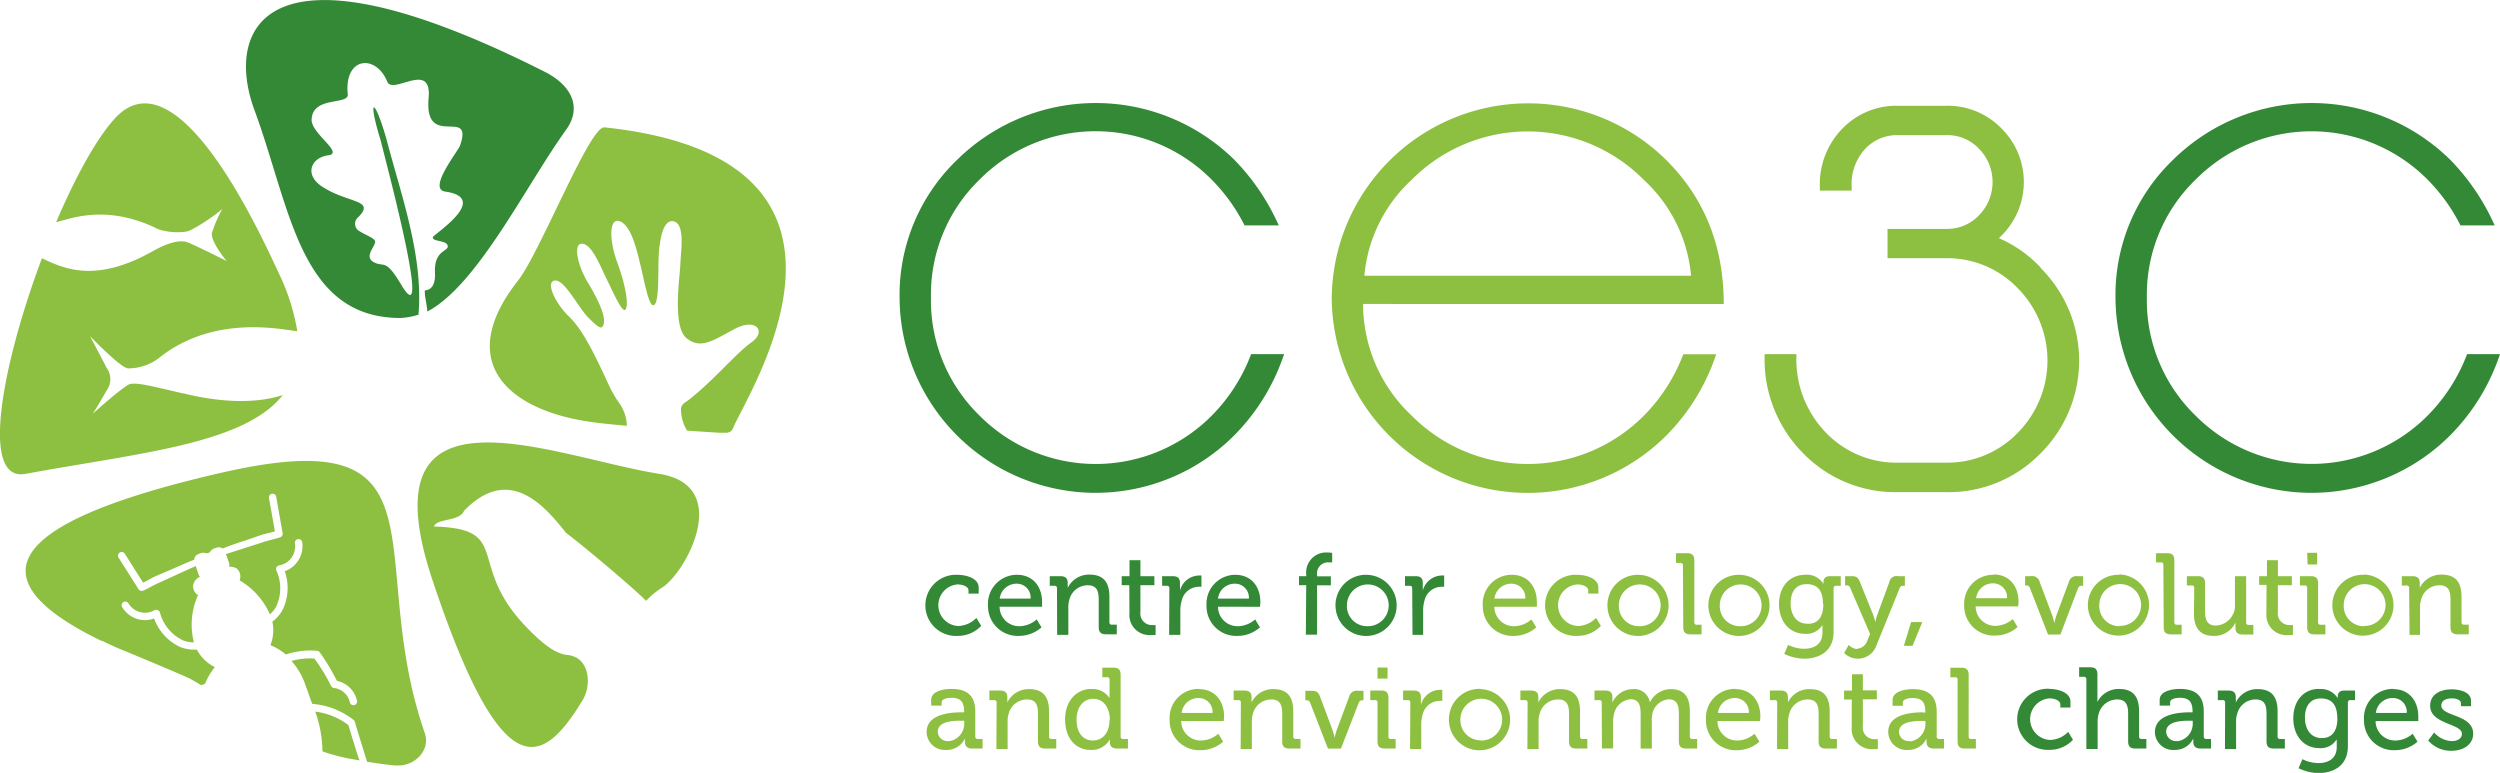
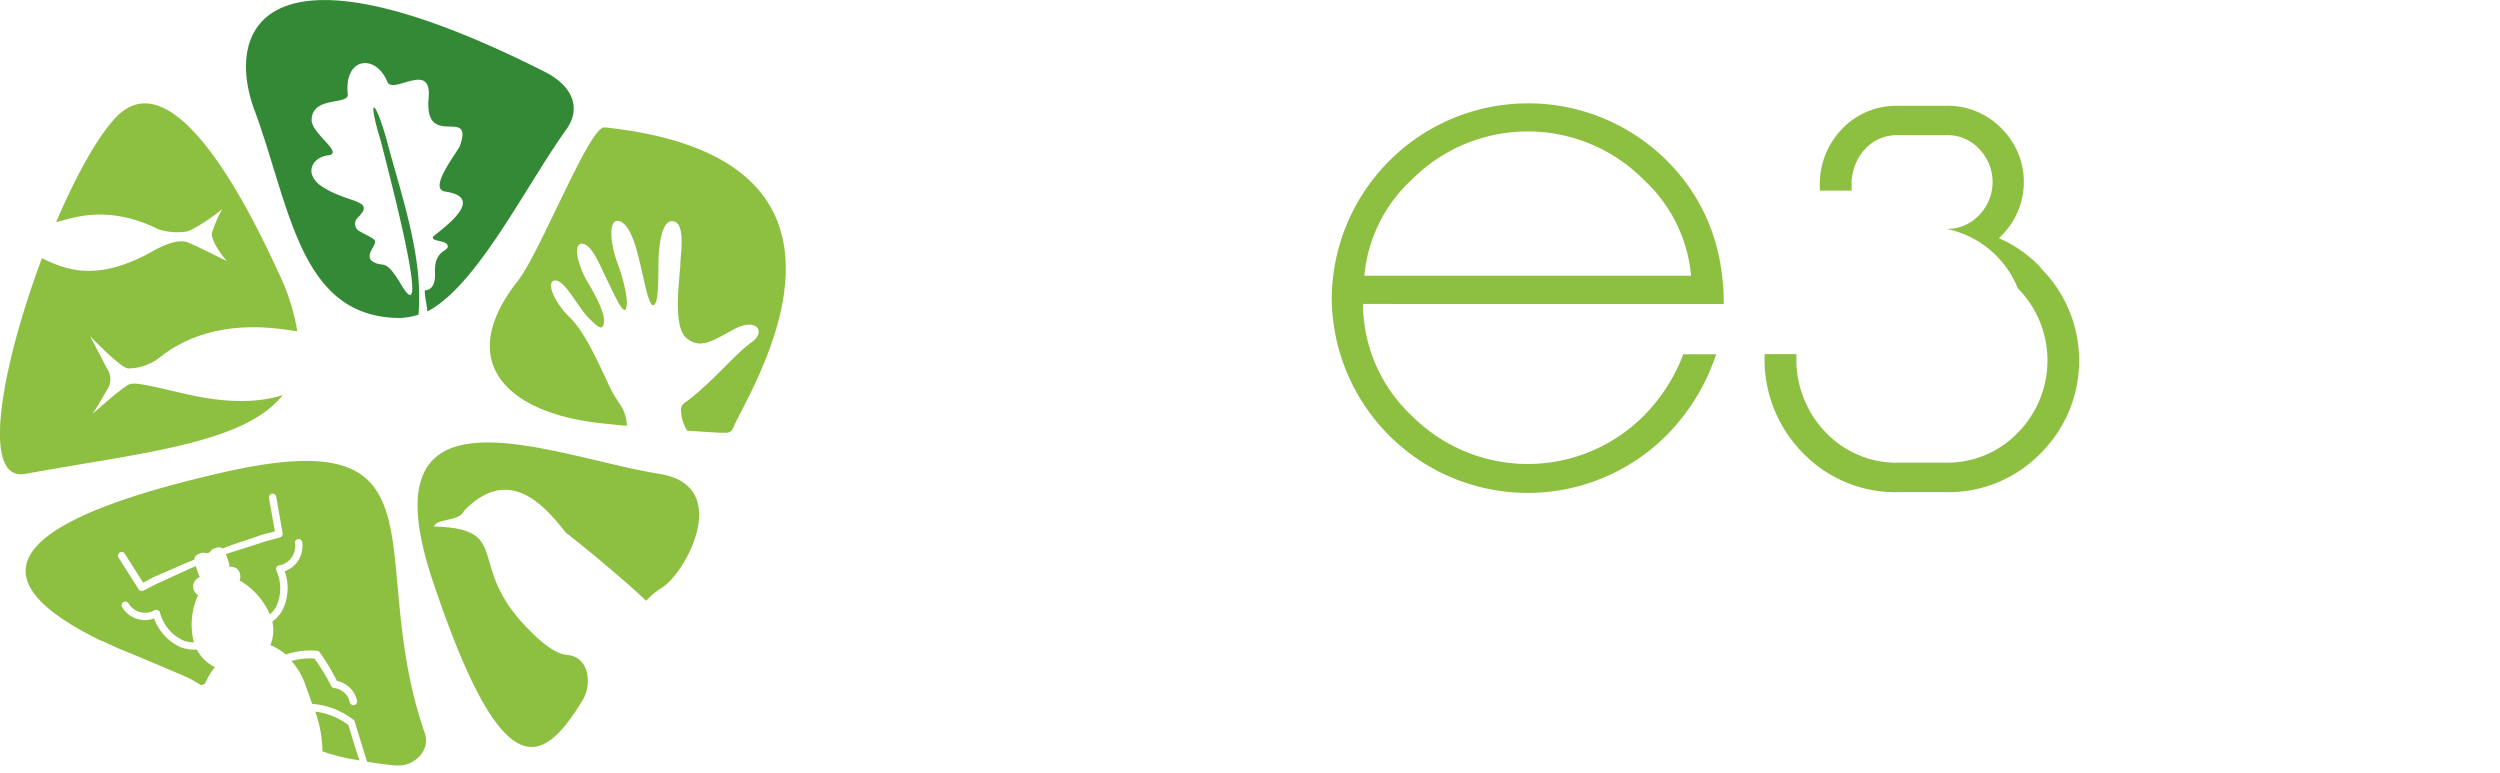
<svg xmlns="http://www.w3.org/2000/svg" id="Layer_1" data-name="Layer 1" viewBox="0 0 345.77 106.89">
  <defs>
    <style>.cls-1{fill:#8dbf41;}.cls-2{fill:#338936;}</style>
  </defs>
  <title>logo_horizontal</title>
-   <path class="cls-1" d="M230.06,55.18a21.23,21.23,0,0,0,6.7,15.42,22.63,22.63,0,0,0,32.17,0,24.27,24.27,0,0,0,5.42-8.46h4.55a28.79,28.79,0,0,1-6.85,11.19,27.11,27.11,0,0,1-46.32-19,27.17,27.17,0,0,1,46.32-19q7.89,7.89,7.9,19.86Zm.18-3.9h45.19a20.53,20.53,0,0,0-6.5-13.23,22.61,22.61,0,0,0-32.19,0A20.53,20.53,0,0,0,230.24,51.28Zm93.58-1.09A17.38,17.38,0,0,0,318,46.08l.34-.33a10.44,10.44,0,0,0,0-14.87,10.36,10.36,0,0,0-7.61-3.11H304a10.35,10.35,0,0,0-7.6,3.11A11,11,0,0,0,293.24,39v.5h4.4V39a7.16,7.16,0,0,1,1.88-5.28A6,6,0,0,1,304,31.83h6.81a6,6,0,0,1,4.44,1.88,6.58,6.58,0,0,1,0,9.21,6.05,6.05,0,0,1-4.44,1.88H302.6v4.05h8.16A13.5,13.5,0,0,1,320.61,53a14.22,14.22,0,0,1,0,20,13.5,13.5,0,0,1-9.85,4.13H304A13.51,13.51,0,0,1,294.1,73,14.53,14.53,0,0,1,290,62.32v-.2h-4.4v.2a18.43,18.43,0,0,0,5.35,13.53,17.8,17.8,0,0,0,13,5.36h6.81a17.77,17.77,0,0,0,13-5.36,18.08,18.08,0,0,0,0-25.66Z" transform="translate(-41.54 -13.14)" />
-   <path class="cls-2" d="M214.58,62.12h4.56a28.9,28.9,0,0,1-6.85,11.19,27.11,27.11,0,0,1-46.33-19,25.89,25.89,0,0,1,7.89-19,27.33,27.33,0,0,1,38.48,0,31,31,0,0,1,6.07,9h-4.73a24.86,24.86,0,0,0-4.51-6.29A22.6,22.6,0,0,0,177,38a22.13,22.13,0,0,0-6.7,16.28A22.16,22.16,0,0,0,177,70.6a22.62,22.62,0,0,0,32.16,0A24.13,24.13,0,0,0,214.58,62.12Zm168.18,0h4.55a28.9,28.9,0,0,1-6.85,11.19,27.11,27.11,0,0,1-46.33-19,25.89,25.89,0,0,1,7.89-19,27.33,27.33,0,0,1,38.48,0,31,31,0,0,1,6.07,9h-4.73a24.86,24.86,0,0,0-4.51-6.29,22.6,22.6,0,0,0-32.16,0,22.13,22.13,0,0,0-6.7,16.28,22.16,22.16,0,0,0,6.7,16.29,22.62,22.62,0,0,0,32.16,0A24.29,24.29,0,0,0,382.76,62.12Z" transform="translate(-41.54 -13.14)" />
-   <path class="cls-1" d="M250.62,92.64c2.27,0,3.48,1.69,3.48,3.78,0,.21,0,.64,0,.64h-5.88a2.7,2.7,0,0,0,2.77,2.69,3.7,3.7,0,0,0,2.36-.94l.67,1.1a4.74,4.74,0,0,1-3.11,1.18,4.11,4.11,0,0,1-4.29-4.22A4,4,0,0,1,250.62,92.64Zm1.88,3.29a1.91,1.91,0,0,0-1.89-2.06,2.33,2.33,0,0,0-2.38,2.06Zm7.21-3.29c1,0,2.9.4,2.9,1.77v.83H261.2v-.45c0-.57-.91-.82-1.49-.82a2.88,2.88,0,0,0,.07,5.75,3.64,3.64,0,0,0,2.51-1.12l.67,1.1a4.45,4.45,0,0,1-3.29,1.39,4.23,4.23,0,1,1,0-8.45Zm8.49,0a4.23,4.23,0,1,1-4.34,4.21A4.21,4.21,0,0,1,268.2,92.64Zm0,7.11a2.89,2.89,0,1,0-2.76-2.9A2.78,2.78,0,0,0,268.2,99.75Zm6.1-8.43A.31.31,0,0,0,274,91h-.65V89.65h1.53c.71,0,1,.3,1,1v8.56a.31.31,0,0,0,.35.34h.65v1.33h-1.53c-.72,0-1-.31-1-1Zm7.86,1.32a4.23,4.23,0,1,1-4.34,4.21A4.21,4.21,0,0,1,282.16,92.64Zm0,7.11a2.89,2.89,0,1,0-2.76-2.9A2.78,2.78,0,0,0,282.16,99.75Zm9-7.11a2.69,2.69,0,0,1,2.58,1.26h0v-.25c0-.48.26-.82.89-.82h1.5v1.33h-.64a.31.31,0,0,0-.35.32v6.08c0,2.66-2,3.68-4.06,3.68a6.49,6.49,0,0,1-2.76-.66l.53-1.25a5.11,5.11,0,0,0,2.2.54c1.4,0,2.55-.62,2.55-2.24v-.54a5.2,5.2,0,0,1,0-.52h0a2.57,2.57,0,0,1-2.41,1.23c-2.23,0-3.6-1.8-3.6-4.13S289,92.64,291.21,92.64Zm2.51,4c0-2.1-1-2.71-2.27-2.71-1.41,0-2.2,1-2.2,2.66s.87,2.82,2.32,2.82C292.69,99.46,293.72,98.79,293.72,96.69Zm4.74,6.22a1.61,1.61,0,0,0,1.41-1.17l.37-.87-2.76-6.39a.46.46,0,0,0-.51-.32h-.19V92.83h.91c.66,0,.89.18,1.15.82l1.83,4.54a8.53,8.53,0,0,1,.29,1h0a6.84,6.84,0,0,1,.27-1l1.67-4.54a1,1,0,0,1,1.18-.82H305v1.33h-.21a.47.47,0,0,0-.51.32l-3.19,7.87a2.74,2.74,0,0,1-2.59,1.89,2.68,2.68,0,0,1-1.9-.79l.64-1.12A1.65,1.65,0,0,0,298.46,102.91Zm9-3.68-1.35,3.28h-1.2l1-3.28Zm9.83-6.59c2.27,0,3.48,1.69,3.48,3.78,0,.21-.05.64-.05.64h-5.88a2.7,2.7,0,0,0,2.77,2.69,3.7,3.7,0,0,0,2.36-.94l.67,1.1a4.7,4.7,0,0,1-3.11,1.18,4.1,4.1,0,0,1-4.28-4.22A4,4,0,0,1,317.27,92.64Zm1.89,3.29a1.92,1.92,0,0,0-1.9-2.06,2.33,2.33,0,0,0-2.38,2.06Zm3.15-1.45a.46.46,0,0,0-.49-.32h-.16V92.83h.79a1.06,1.06,0,0,1,1.23.82l1.74,4.63a9,9,0,0,1,.28,1.06h0a9,9,0,0,1,.28-1.06l1.72-4.63a1.07,1.07,0,0,1,1.23-.82h.75v1.33h-.16a.49.49,0,0,0-.53.32l-2.45,6.42H324.8Zm12.37-1.84a4.23,4.23,0,1,1-4.34,4.21A4.21,4.21,0,0,1,334.68,92.64Zm0,7.11a2.89,2.89,0,1,0-2.76-2.9A2.78,2.78,0,0,0,334.68,99.75Zm6.1-8.43a.31.31,0,0,0-.35-.35h-.66V89.65h1.53c.72,0,1,.3,1,1v8.56a.31.31,0,0,0,.35.34h.66v1.33H341.8c-.72,0-1-.31-1-1Zm4.27,3.19a.31.31,0,0,0-.35-.35H344V92.83h1.52c.73,0,1,.31,1,1v3.83c0,1.11.23,2,1.5,2a2.77,2.77,0,0,0,2.63-3V92.83h1.55v6.4a.31.31,0,0,0,.35.34h.65v1.33h-1.48c-.69,0-1-.32-1-.89V99.7c0-.25,0-.46,0-.46h0a3.22,3.22,0,0,1-3,1.85c-1.82,0-2.74-1-2.74-3.09Zm10-.43H354V92.83h1.08V90.62h1.51v2.21h1.93v1.25h-1.93v3.69a1.6,1.6,0,0,0,1.71,1.82,2.08,2.08,0,0,0,.37,0v1.37a4.3,4.3,0,0,1-.55,0A2.77,2.77,0,0,1,355,98Zm5.62.43a.31.31,0,0,0-.35-.35h-.65V92.83h1.51c.72,0,1,.31,1,1v5.38a.31.31,0,0,0,.35.34h.66v1.33h-1.52c-.71,0-1-.31-1-1Zm0-4.86h1.38v1.61H360.7Zm7.82,3a4.23,4.23,0,1,1-4.34,4.21A4.21,4.21,0,0,1,368.52,92.64Zm0,7.11a2.89,2.89,0,1,0-2.76-2.9A2.78,2.78,0,0,0,368.52,99.75Zm6.28-5.24a.31.31,0,0,0-.35-.35h-.66V92.83h1.48c.69,0,1,.31,1,.9V94a3.64,3.64,0,0,1,0,.46h0a3.29,3.29,0,0,1,3-1.85c1.92,0,2.78,1,2.78,3.09v3.5a.31.31,0,0,0,.35.34h.65v1.33h-1.53c-.72,0-1-.31-1-1V96.09c0-1.14-.22-2-1.51-2a2.6,2.6,0,0,0-2.55,2,3.07,3.07,0,0,0-.15,1.08v3.78H374.8ZM174.54,111.66h.35v-.08c0-1.42-.53-1.93-1.79-1.93-.38,0-1.32.1-1.32.62v.46h-1.45v-.79c0-1.32,2-1.52,2.79-1.52,2.61,0,3.31,1.37,3.31,3.16V115a.32.32,0,0,0,.35.35h.66v1.32H176c-.72,0-1-.35-1-.93a3.51,3.51,0,0,1,0-.47h0a2.74,2.74,0,0,1-2.56,1.59,2.52,2.52,0,0,1-2.74-2.45C169.68,111.82,173.18,111.66,174.54,111.66Zm-1.79,4a2.44,2.44,0,0,0,2.15-2.57v-.27h-.39c-1.17,0-3.27.06-3.27,1.55A1.34,1.34,0,0,0,172.75,115.63Zm6.63-5.34a.31.31,0,0,0-.35-.35h-.65v-1.32h1.48c.68,0,1,.3,1,.89v.3a3.64,3.64,0,0,1,0,.46h0a3.28,3.28,0,0,1,3-1.85c1.91,0,2.77,1,2.77,3.1V115a.32.32,0,0,0,.35.35h.65v1.32h-1.53c-.71,0-1-.3-1-1v-3.79c0-1.14-.22-2-1.51-2a2.62,2.62,0,0,0-2.55,2,3.33,3.33,0,0,0-.14,1.08v3.78h-1.55Zm13.13-1.87a2.71,2.71,0,0,1,2.49,1.25h0a4.93,4.93,0,0,1,0-.55v-2a.31.31,0,0,0-.35-.35H194v-1.32h1.53c.72,0,1,.3,1,1V115a.32.32,0,0,0,.35.35h.66v1.32h-1.49c-.7,0-1-.32-1-.86,0-.24,0-.42,0-.42h0a2.86,2.86,0,0,1-2.65,1.47c-2.18,0-3.55-1.72-3.55-4.22S190.38,108.42,192.51,108.42Zm2.53,4.21c0-1.43-.74-2.87-2.29-2.87-1.26,0-2.31,1-2.31,2.89s.94,2.88,2.28,2.88C193.91,115.53,195,114.69,195,112.63Zm12.32-4.21c2.26,0,3.48,1.69,3.48,3.78,0,.21-.05.64-.05.64h-5.88a2.7,2.7,0,0,0,2.77,2.69,3.7,3.7,0,0,0,2.36-.94l.67,1.1a4.74,4.74,0,0,1-3.11,1.18,4.11,4.11,0,0,1-4.29-4.22A4,4,0,0,1,207.36,108.42Zm1.88,3.29a1.91,1.91,0,0,0-1.89-2.06,2.33,2.33,0,0,0-2.38,2.06Zm3.92-1.42a.31.31,0,0,0-.35-.35h-.65v-1.32h1.48c.68,0,1,.3,1,.89v.3a3.64,3.64,0,0,1,0,.46h0a3.28,3.28,0,0,1,3-1.85c1.91,0,2.77,1,2.77,3.1V115a.32.32,0,0,0,.35.35h.65v1.32h-1.53c-.71,0-1-.3-1-1v-3.79c0-1.14-.22-2-1.51-2a2.62,2.62,0,0,0-2.55,2,3.33,3.33,0,0,0-.14,1.08v3.78h-1.55Zm9.58,0a.46.46,0,0,0-.5-.32h-.16v-1.32h.8c.72,0,1,.17,1.23.81l1.73,4.63a10.13,10.13,0,0,1,.29,1.06h0a10.13,10.13,0,0,1,.29-1.06l1.72-4.63a1.07,1.07,0,0,1,1.23-.81h.75v1.32H230a.49.49,0,0,0-.53.32L227,116.68h-1.79Zm9.32,0a.31.31,0,0,0-.35-.35h-.65v-1.32h1.51c.72,0,1,.3,1,1V115a.32.32,0,0,0,.35.35h.65v1.32h-1.51c-.72,0-1-.3-1-1Zm0-4.86h1.39V107h-1.39Zm4.54,4.86a.31.31,0,0,0-.35-.35h-.65v-1.32h1.46c.71,0,1,.28,1,.94v.5a5,5,0,0,1,0,.56h0a2.77,2.77,0,0,1,2.55-2.1,3.14,3.14,0,0,1,.41,0v1.53a2.1,2.1,0,0,0-.46,0,2.44,2.44,0,0,0-2.26,1.9,5,5,0,0,0-.19,1.45v3.3h-1.55Zm9.67-1.87a4.23,4.23,0,1,1-4.33,4.21A4.21,4.21,0,0,1,246.3,108.42Zm0,7.11a2.89,2.89,0,1,0-2.75-2.9A2.79,2.79,0,0,0,246.3,115.53Zm6.55-5.24a.31.31,0,0,0-.35-.35h-.65v-1.32h1.48c.69,0,1,.3,1,.89v.3a3.64,3.64,0,0,1,0,.46h0a3.29,3.29,0,0,1,3-1.85c1.91,0,2.77,1,2.77,3.1V115a.32.32,0,0,0,.35.35h.66v1.32h-1.53c-.72,0-1-.3-1-1v-3.79c0-1.14-.23-2-1.52-2a2.62,2.62,0,0,0-2.55,2,3.33,3.33,0,0,0-.14,1.08v3.78h-1.55Zm10.25,0a.31.31,0,0,0-.35-.35h-.65v-1.32h1.48c.7,0,1,.3,1,.89v.3c0,.25,0,.46,0,.46h0a3.14,3.14,0,0,1,2.76-1.85,2.19,2.19,0,0,1,2.42,1.84h0a3.25,3.25,0,0,1,2.87-1.84c1.82,0,2.66,1,2.66,3.1V115a.32.32,0,0,0,.35.35h.66v1.32h-1.53c-.72,0-1-.3-1-1v-3.81c0-1.13-.23-2-1.42-2a2.53,2.53,0,0,0-2.26,2.07A4.55,4.55,0,0,0,270,113v3.68h-1.55v-4.83c0-1-.16-2-1.38-2a2.55,2.55,0,0,0-2.31,2.13,4.3,4.3,0,0,0-.12,1v3.68H263.1Zm18.47-1.87c2.26,0,3.47,1.69,3.47,3.78,0,.21-.05.64-.05.64h-5.88a2.7,2.7,0,0,0,2.78,2.69,3.69,3.69,0,0,0,2.35-.94l.67,1.1a4.69,4.69,0,0,1-3.1,1.18,4.11,4.11,0,0,1-4.29-4.22A4,4,0,0,1,281.57,108.42Zm1.88,3.29a1.92,1.92,0,0,0-1.9-2.06,2.32,2.32,0,0,0-2.37,2.06Zm3.92-1.42a.31.31,0,0,0-.35-.35h-.66v-1.32h1.49c.68,0,1,.3,1,.89v.3a2.75,2.75,0,0,1,0,.46h0a3.26,3.26,0,0,1,3-1.85c1.92,0,2.78,1,2.78,3.1V115a.31.31,0,0,0,.35.35h.65v1.32h-1.53c-.72,0-1-.3-1-1v-3.79c0-1.14-.22-2-1.51-2a2.61,2.61,0,0,0-2.55,2,3.07,3.07,0,0,0-.15,1.08v3.78h-1.54Zm10.31-.43h-1.06v-1.24h1.09V106.4h1.51v2.22h1.93v1.24h-1.93v3.7a1.59,1.59,0,0,0,1.71,1.81,1.89,1.89,0,0,0,.36,0v1.37a4,4,0,0,1-.54,0,2.77,2.77,0,0,1-3.07-3Zm9.83,1.8h.35v-.08c0-1.42-.53-1.93-1.79-1.93-.38,0-1.32.1-1.32.62v.46H303.3v-.79c0-1.32,2-1.52,2.79-1.52,2.61,0,3.31,1.37,3.31,3.16V115a.32.32,0,0,0,.36.35h.65v1.32H309c-.72,0-1-.35-1-.93a2.65,2.65,0,0,1,0-.47h0a2.74,2.74,0,0,1-2.56,1.59,2.52,2.52,0,0,1-2.74-2.45C302.65,111.82,306.15,111.66,307.51,111.66Zm-1.79,4a2.44,2.44,0,0,0,2.15-2.57v-.27h-.39c-1.17,0-3.27.06-3.27,1.55A1.34,1.34,0,0,0,305.72,115.63Zm6.6-8.53a.31.31,0,0,0-.35-.35h-.65v-1.32h1.53c.71,0,1,.3,1,1V115a.31.31,0,0,0,.35.35h.65v1.32h-1.53c-.72,0-1-.3-1-1Z" transform="translate(-41.54 -13.14)" />
-   <path class="cls-2" d="M174,92.64c1,0,2.9.4,2.9,1.77v.83h-1.41v-.45c0-.57-.91-.82-1.49-.82a2.88,2.88,0,0,0,.07,5.75,3.64,3.64,0,0,0,2.51-1.12l.67,1.1a4.45,4.45,0,0,1-3.29,1.39,4.23,4.23,0,1,1,0-8.45Zm8.2,0c2.26,0,3.47,1.69,3.47,3.78,0,.21,0,.64,0,.64h-5.88a2.7,2.7,0,0,0,2.77,2.69,3.7,3.7,0,0,0,2.36-.94l.67,1.1a4.74,4.74,0,0,1-3.11,1.18,4.11,4.11,0,0,1-4.29-4.22A4,4,0,0,1,182.2,92.64Zm1.88,3.29a1.91,1.91,0,0,0-1.89-2.06,2.33,2.33,0,0,0-2.38,2.06Zm3.65-1.42a.31.31,0,0,0-.35-.35h-.65V92.83h1.48c.68,0,1,.31,1,.9V94a3.64,3.64,0,0,1,0,.46h0a3.28,3.28,0,0,1,3-1.85c1.91,0,2.77,1,2.77,3.09v3.5a.31.31,0,0,0,.35.34H196v1.33H194.5c-.71,0-1-.31-1-1V96.09c0-1.14-.22-2-1.51-2a2.61,2.61,0,0,0-2.55,2,3.33,3.33,0,0,0-.14,1.08v3.78h-1.55Zm10-.43h-1.05V92.83h1.08V90.62h1.51v2.21h1.93v1.25h-1.93v3.69A1.6,1.6,0,0,0,201,99.59a2.08,2.08,0,0,0,.37,0v1.37a4.3,4.3,0,0,1-.55,0,2.77,2.77,0,0,1-3.07-3Zm5.54.43a.31.31,0,0,0-.35-.35h-.65V92.83h1.47c.7,0,1,.29,1,.94v.51a5,5,0,0,1,0,.56h0a2.77,2.77,0,0,1,2.55-2.1,3.4,3.4,0,0,1,.42,0V94.3a2.26,2.26,0,0,0-.47,0,2.45,2.45,0,0,0-2.26,1.9,5,5,0,0,0-.19,1.45v3.3h-1.55Zm9.12-1.87c2.26,0,3.47,1.69,3.47,3.78,0,.21-.05.64-.05.64H210a2.7,2.7,0,0,0,2.78,2.69,3.74,3.74,0,0,0,2.36-.94l.66,1.1a4.69,4.69,0,0,1-3.1,1.18,4.11,4.11,0,0,1-4.29-4.22A4,4,0,0,1,212.43,92.64Zm1.88,3.29a1.92,1.92,0,0,0-1.9-2.06A2.32,2.32,0,0,0,210,95.93Zm7.93-1.85h-1V92.83h1v-.27a2.76,2.76,0,0,1,3-3,3.19,3.19,0,0,1,.59.05v1.32a2.39,2.39,0,0,0-.4,0,1.52,1.52,0,0,0-1.69,1.69v.23h1.91v1.25h-1.91v6.82h-1.55Zm8.39-1.44a4.23,4.23,0,1,1-4.34,4.21A4.21,4.21,0,0,1,230.63,92.64Zm0,7.11a2.89,2.89,0,1,0-2.76-2.9A2.78,2.78,0,0,0,230.63,99.75Zm6.27-5.24a.31.31,0,0,0-.35-.35h-.65V92.83h1.46c.71,0,1,.29,1,.94v.51a5,5,0,0,1,0,.56h0a2.77,2.77,0,0,1,2.55-2.1,3.14,3.14,0,0,1,.41,0V94.3a2.1,2.1,0,0,0-.46,0,2.44,2.44,0,0,0-2.26,1.9,5,5,0,0,0-.19,1.45v3.3H236.9ZM325,108.42c1,0,2.9.4,2.9,1.77V111h-1.4v-.44c0-.58-.91-.83-1.5-.83a2.88,2.88,0,0,0,.08,5.75,3.64,3.64,0,0,0,2.51-1.12l.66,1.1a4.41,4.41,0,0,1-3.28,1.39,4.23,4.23,0,1,1,0-8.45Zm5.1-1.32a.31.31,0,0,0-.35-.35h-.65v-1.32h1.53c.72,0,1,.3,1,1v3.14c0,.38,0,.66,0,.66h0a3.27,3.27,0,0,1,3-1.8c1.9,0,2.76,1,2.76,3.1V115a.32.32,0,0,0,.35.35h.66v1.32h-1.52c-.72,0-1-.3-1-1v-3.79c0-1.14-.24-2-1.53-2a2.66,2.66,0,0,0-2.55,2,3.34,3.34,0,0,0-.14,1.07v3.78H330.1Zm14.34,4.56h.35v-.08c0-1.42-.52-1.93-1.78-1.93-.38,0-1.32.1-1.32.62v.46h-1.45v-.79c0-1.32,2-1.52,2.78-1.52,2.62,0,3.32,1.37,3.32,3.16V115a.32.32,0,0,0,.35.35h.65v1.32h-1.45c-.71,0-1-.35-1-.93a3.51,3.51,0,0,1,0-.47h0a2.76,2.76,0,0,1-2.57,1.59,2.52,2.52,0,0,1-2.74-2.45C339.58,111.82,343.09,111.66,344.44,111.66Zm-1.78,4a2.44,2.44,0,0,0,2.15-2.57v-.27h-.4c-1.16,0-3.27.06-3.27,1.55A1.35,1.35,0,0,0,342.66,115.63Zm6.63-5.34a.31.31,0,0,0-.35-.35h-.66v-1.32h1.49c.68,0,1,.3,1,.89v.3a2.75,2.75,0,0,1,0,.46h0a3.26,3.26,0,0,1,3-1.85c1.92,0,2.78,1,2.78,3.1V115a.31.31,0,0,0,.35.35h.65v1.32h-1.53c-.72,0-1-.3-1-1v-3.79c0-1.14-.22-2-1.51-2a2.62,2.62,0,0,0-2.55,2,3.32,3.32,0,0,0-.15,1.08v3.78h-1.54Zm13-1.87a2.69,2.69,0,0,1,2.58,1.26h0v-.25c0-.48.25-.81.89-.81h1.5v1.32h-.64a.31.31,0,0,0-.35.32v6.08c0,2.67-2,3.69-4.06,3.69a6.49,6.49,0,0,1-2.76-.67l.53-1.25a5.11,5.11,0,0,0,2.2.54c1.4,0,2.55-.62,2.55-2.24v-.54a4.87,4.87,0,0,1,0-.51h0a2.58,2.58,0,0,1-2.41,1.22c-2.23,0-3.6-1.8-3.6-4.12S360.06,108.42,362.31,108.42Zm2.51,4c0-2.1-1-2.71-2.28-2.71-1.4,0-2.19,1-2.19,2.66s.87,2.82,2.32,2.82C363.79,115.24,364.82,114.58,364.82,112.47Zm7.73-4c2.26,0,3.48,1.69,3.48,3.78,0,.21,0,.64,0,.64H370.1a2.7,2.7,0,0,0,2.77,2.69,3.7,3.7,0,0,0,2.36-.94l.67,1.1a4.74,4.74,0,0,1-3.11,1.18,4.11,4.11,0,0,1-4.29-4.22A4,4,0,0,1,372.55,108.42Zm1.88,3.29a1.91,1.91,0,0,0-1.89-2.06,2.33,2.33,0,0,0-2.38,2.06Zm3.79,2.71a3.43,3.43,0,0,0,2.44,1.19c.75,0,1.4-.33,1.4-1,0-1.46-4.39-1.3-4.39-3.89,0-1.55,1.35-2.27,3-2.27,1,0,2.65.34,2.65,1.57v.76h-1.39v-.4c0-.48-.72-.68-1.21-.68-.91,0-1.5.32-1.5,1,0,1.53,4.4,1.2,4.4,3.89,0,1.44-1.28,2.36-3,2.36a4.13,4.13,0,0,1-3.22-1.42Z" transform="translate(-41.54 -13.14)" />
+   <path class="cls-1" d="M230.06,55.18a21.23,21.23,0,0,0,6.7,15.42,22.63,22.63,0,0,0,32.17,0,24.27,24.27,0,0,0,5.42-8.46h4.55a28.79,28.79,0,0,1-6.85,11.19,27.11,27.11,0,0,1-46.32-19,27.17,27.17,0,0,1,46.32-19q7.89,7.89,7.9,19.86Zm.18-3.9h45.19a20.53,20.53,0,0,0-6.5-13.23,22.61,22.61,0,0,0-32.19,0A20.53,20.53,0,0,0,230.24,51.28Zm93.58-1.09A17.38,17.38,0,0,0,318,46.08l.34-.33a10.44,10.44,0,0,0,0-14.87,10.36,10.36,0,0,0-7.61-3.11H304a10.35,10.35,0,0,0-7.6,3.11A11,11,0,0,0,293.24,39v.5h4.4V39a7.16,7.16,0,0,1,1.88-5.28A6,6,0,0,1,304,31.83h6.81a6,6,0,0,1,4.44,1.88,6.58,6.58,0,0,1,0,9.21,6.05,6.05,0,0,1-4.44,1.88H302.6h8.16A13.5,13.5,0,0,1,320.61,53a14.22,14.22,0,0,1,0,20,13.5,13.5,0,0,1-9.85,4.13H304A13.51,13.51,0,0,1,294.1,73,14.53,14.53,0,0,1,290,62.32v-.2h-4.4v.2a18.43,18.43,0,0,0,5.35,13.53,17.8,17.8,0,0,0,13,5.36h6.81a17.77,17.77,0,0,0,13-5.36,18.08,18.08,0,0,0,0-25.66Z" transform="translate(-41.54 -13.14)" />
  <path class="cls-1" d="M121.77,110.55c-5.34,8.49-10.83,11.57-20.42-17.19s16.67-17,31.4-14.68c10.25,1.64,3.59,13.77.33,15.75a11.2,11.2,0,0,0-2.18,1.81c-1.14-1.2-7.32-6.52-11-9.35a1,1,0,0,1-.18-.18c-3.15-4-7.93-9.17-14-2.92-.62,1.52-3.76,1-4.17,2.17,10.79.3,4.55,5.06,12.45,13.55,3.14,3.35,4.73,4.06,6,4.22,3.24.28,3.45,4.49,1.92,6.55Zm-54.93-43c-4.55-1.07-6.28-1.5-7.29-1.3-.8.16-5.22,4.15-5.22,4.15.37-.47,1.94-3.2,1.93-3.22a2.63,2.63,0,0,0,0-3.2c-.41-.85-2.26-4.32-2.26-4.34C55.33,61,58.33,64,59.24,64.09a7,7,0,0,0,4.49-1.6c7.77-6.05,17.37-3.62,18.93-3.55A29.67,29.67,0,0,0,80,50.72c-2.78-6-14.1-30.52-22.59-21.18-2.57,2.82-5.47,8.16-8.1,14.31,1.38-.18,6.61-2.76,14.13,1a8.59,8.59,0,0,0,3.86.32c.79-.07,4.2-2.36,5-3.16a18.25,18.25,0,0,0-1.45,3.35c-.2,1.08,1.75,3.6,2.08,3.9,0,0-5.4-2.71-5.75-2.7s-1.42-.42-4.6,1.37c-8,4.48-12.35,2.27-15.24.93-5.47,14.57-8.65,31-2.28,29.82,15.65-2.89,30.22-4.09,35.59-10.9C77.13,68.93,72.36,68.9,66.84,67.53Zm58.27-36.78c-2-.22-8.91,17.36-11.93,21.19-8.67,11-1.73,17.73,9.7,19.48,1.25.2,3.19.4,5.36.59a5.62,5.62,0,0,0-1-3.06,16.34,16.34,0,0,1-1.41-2.39c-2.22-4.84-3.78-7.92-5.58-9.64s-3.34-4.77-2-5,3.28,3.77,4.68,5.15,1.93,1.82,2.13.72-.83-3.3-2.24-5.64-2.08-5.46-.72-5.32,2.52,3.23,3.4,5,2.17,4.78,2.58,4.06,0-3.29-1.17-6.48-1.14-6.36.44-5.65,2.31,4.14,2.81,6.19,1.12,5.61,1.78,5.38.64-3,.67-5.76.52-6.26,2.14-5.83.92,4.4.89,5.9-1.15,8.58.82,10.22,3.68.36,6.68-1.24,4.46.35,2.32,1.86-5.24,5.3-8.73,8c-.35.26-.87.48-1,1.09a5.66,5.66,0,0,0,.84,3.11c2.56.18,4.41.29,4.41.29l1.05,0a1,1,0,0,0,.91-.65C144.6,68,166.54,35.13,125.11,30.75Zm-34.3,86.19c-.37-1.18-.75-2.39-1.08-3.53a9.47,9.47,0,0,0-4.59-1.87,16.85,16.85,0,0,1,1,5.5,26,26,0,0,0,3.7,1l1.43.25C91.08,117.84,90.94,117.39,90.81,116.94Zm5.5,2.06c-1.33-.12-2.65-.31-4-.52l-.57-1.84c-.38-1.23-.78-2.5-1.12-3.68a.56.56,0,0,0-.17-.26,10.57,10.57,0,0,0-5.73-2.23l-1-2.79a9.46,9.46,0,0,0-1.87-3.14,9.37,9.37,0,0,1,3.17-.34A26.68,26.68,0,0,1,87.33,108a.53.53,0,0,0,.42.3,2.53,2.53,0,0,1,2.18,2,.51.51,0,0,0,1-.18,3.58,3.58,0,0,0-2.79-2.81,29.83,29.83,0,0,0-2.37-3.94.5.5,0,0,0-.38-.22,10.64,10.64,0,0,0-4.32.51v0a8,8,0,0,0-2.13-1.29,5.6,5.6,0,0,0,.27-3.25,5.49,5.49,0,0,0,1.36-1.52,6.93,6.93,0,0,0,.35-5.46,3.63,3.63,0,0,0,1.76-1.31,3.71,3.71,0,0,0,.66-2.7.52.52,0,0,0-.58-.43.47.47,0,0,0-.24.1.51.51,0,0,0-.19.48,2.69,2.69,0,0,1-.48,2,2.66,2.66,0,0,1-1.71,1.06.49.49,0,0,0-.37.27.51.51,0,0,0,0,.45,5.93,5.93,0,0,1-.07,5.05,4.47,4.47,0,0,1-.83,1,10.22,10.22,0,0,0-4.19-4.7,1.45,1.45,0,0,0-.39-1.63,1.72,1.72,0,0,0-1.06-.25.89.89,0,0,0,0-.51l-.44-1.24c.85-.29,4.37-1.39,5.09-1.64s1.68-.44,2.41-.69a.51.51,0,0,0,.34-.57l-.9-5.09a.51.51,0,0,0-1,.17l.83,4.67c-.63.21-1.32.3-2,.54-.84.29-1.67.59-2.4.83-.12,0-1.93.64-2.84,1a.9.9,0,0,0-.83-.11l-.37.13a.88.88,0,0,0-.45.35.67.67,0,0,1-.73.26,1,1,0,0,0-.58,0l-.36.13a.93.93,0,0,0-.61.8c-.87.32-2.76,1.17-2.88,1.22l-2.33,1c-.67.28-1.24.68-1.85.94l-2.53-4a.5.5,0,0,0-.7-.16.52.52,0,0,0-.16.71l2.77,4.37a.5.5,0,0,0,.63.19c.71-.31,1.43-.76,2.24-1.11s4.31-2,5-2.26l0-.13L69,92.59a.83.83,0,0,0,.2.32h0A1.61,1.61,0,0,0,68.27,94a1.42,1.42,0,0,0,.66,1.45,9.89,9.89,0,0,0-.57,6.54,4.68,4.68,0,0,1-1.44-.25,5.93,5.93,0,0,1-3.25-3.86.5.5,0,0,0-.3-.35.48.48,0,0,0-.45,0,2.66,2.66,0,0,1-3.61-.94.53.53,0,0,0-.45-.25.59.59,0,0,0-.25.07.51.51,0,0,0-.17.7,3.72,3.72,0,0,0,2.22,1.68,3.64,3.64,0,0,0,2.19-.11,7,7,0,0,0,3.73,4,5.57,5.57,0,0,0,2.18.3,5.64,5.64,0,0,0,2.5,2.43,8.84,8.84,0,0,0-1.36,2.29c-.17.06-.33.15-.5.22-.93-.53-1.67-1-2-1.1-.82-.41-9.15-3.89-9.17-3.87-.91-.39-1.76-.79-2.57-1.18l-.11,0h0C36.83,92.69,43.69,85,72.49,78.45c31.91-7.22,19.29,11.65,27.81,36.11C101.12,116.92,98.81,119.23,96.31,119Z" transform="translate(-41.54 -13.14)" />
  <path class="cls-2" d="M116.94,23.1c-38.9-19.67-44.36-6-40.21,5.26,5,13.51,6.24,28.76,20.2,28.76a9.86,9.86,0,0,0,2.5-.46.41.41,0,0,0,0-.11C100.09,48.47,97,40.08,95,32.41c-1.72-6-2.66-5.81-.81.15.52,2.21,7.32,27.46,2.87,20-2.24-3.77-2.36-2.39-3.8-3.15s.17-2.13.17-2.85c0-.45-1.28-.89-2.18-1.45A1.16,1.16,0,0,1,91,43.26c2.67-2.6-1.42-1.92-5.07-4.42-2.36-1.69-1.26-3.93,1-4.22s-2.33-3-2.29-4.9c.07-3.34,5.13-2,5-3.53-.54-5.16,3.85-5.66,5.47-1.74.77,1.86,6.19-3,5.71,2.24-.65,7.3,6.34,1,4.31,6.68-.81,1.44-4.26,5.85-2.07,6.26,6,.83-.56,5.27-1.63,6.25-.28.7,1.74.46,2,1.16.37.92-1.89.51-1.73,3.82.09,1.94-.7,2.4-1.4,2.44-.07.73.3,2,.34,2.93C107.58,52.6,114.28,38.79,119.9,31,122,28,120.65,25,116.94,23.1Z" transform="translate(-41.54 -13.14)" />
</svg>